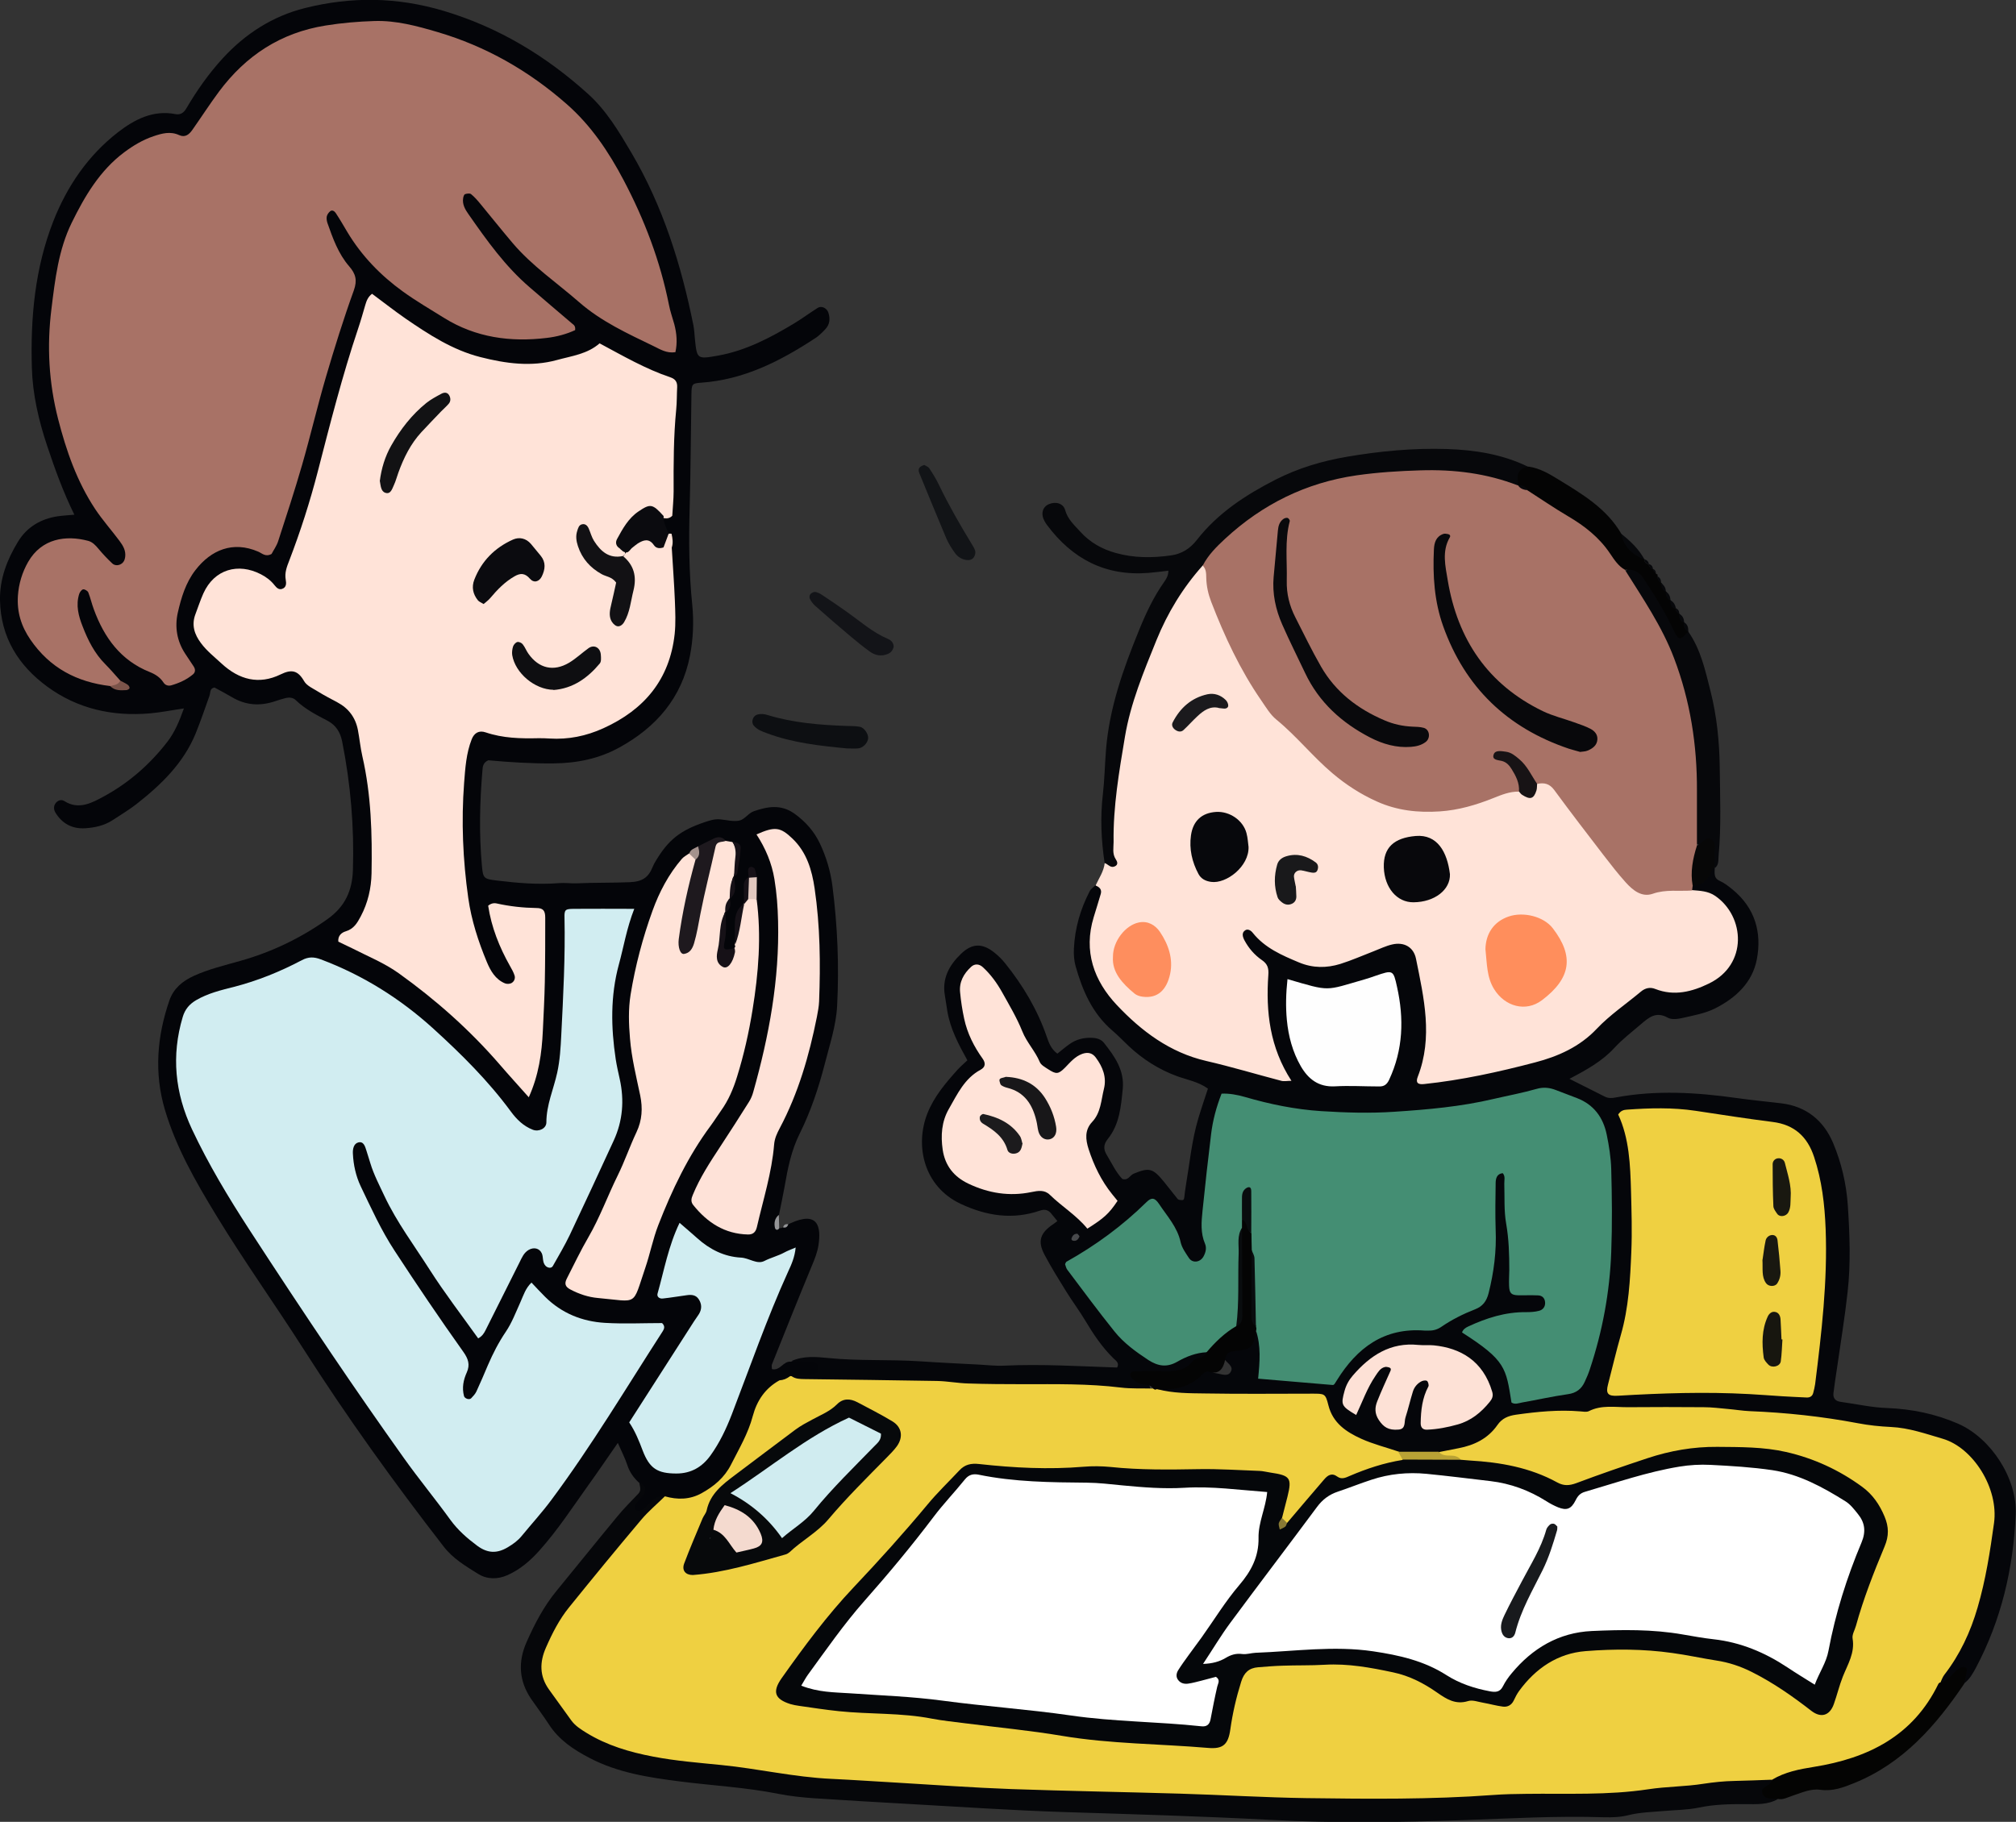
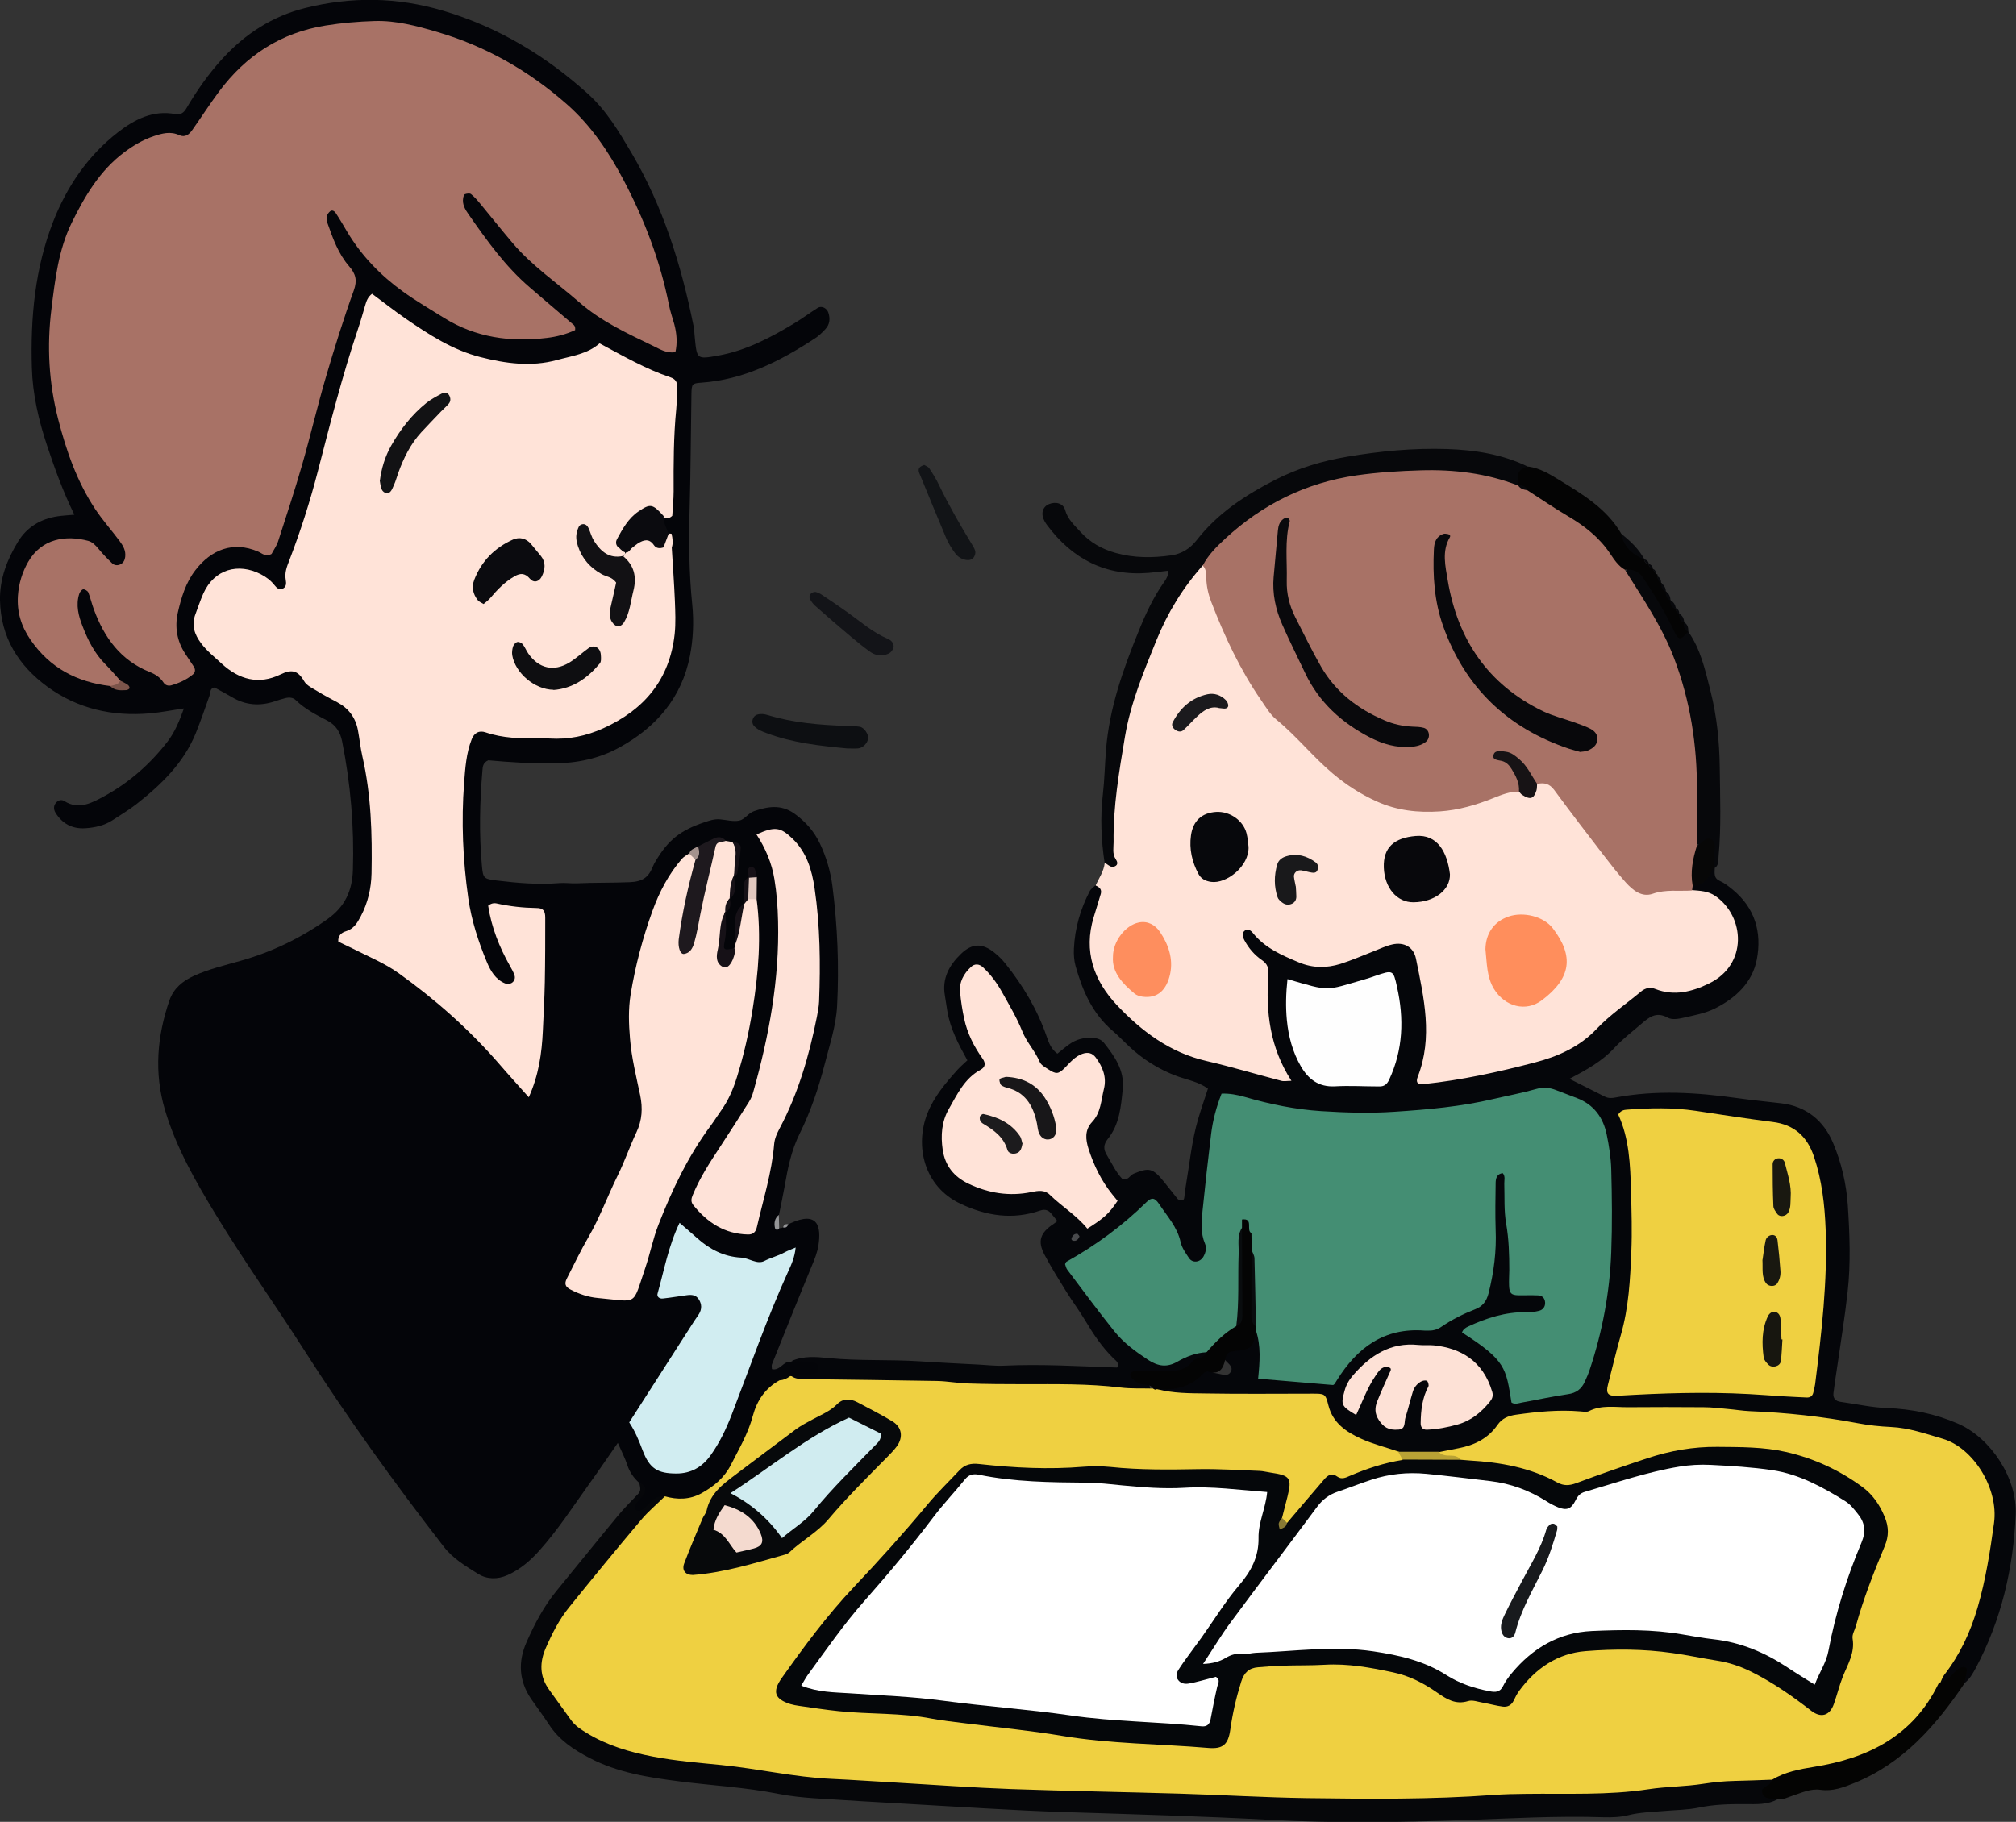
<svg xmlns="http://www.w3.org/2000/svg" id="_レイヤー_2" data-name="レイヤー_2" viewBox="0 0 193.6 175">
  <rect x="0" y="0" width="193.6" height="175" fill="#333333" stroke="none" />
  <defs>
    <style>
      .cls-1 {
        fill: #090c0e;
      }

      .cls-2 {
        fill: #fee2d8;
      }

      .cls-3 {
        fill: #7b544a;
      }

      .cls-4 {
        fill: #181719;
      }

      .cls-5 {
        fill: #181a1d;
      }

      .cls-6 {
        fill: #0d0f12;
      }

      .cls-7 {
        fill: #121417;
      }

      .cls-8 {
        fill: #d1edf1;
      }

      .cls-9 {
        fill: #b9a235;
      }

      .cls-10 {
        fill: #1e191e;
      }

      .cls-11 {
        fill: #ffe3d8;
      }

      .cls-12 {
        fill: #0e0e11;
      }

      .cls-13 {
        fill: #fff;
      }

      .cls-14 {
        fill: #448e73;
      }

      .cls-15 {
        fill: #0b0b0f;
      }

      .cls-16 {
        fill: #05070a;
      }

      .cls-17 {
        fill: #19191b;
      }

      .cls-18 {
        fill: #d0ecf0;
      }

      .cls-19 {
        fill: #131418;
      }

      .cls-20 {
        fill: #07090b;
      }

      .cls-21 {
        fill: #07080b;
      }

      .cls-22 {
        fill: #f4dacf;
      }

      .cls-23 {
        fill: #47494b;
      }

      .cls-24 {
        fill: #161117;
      }

      .cls-25 {
        fill: #a4928d;
      }

      .cls-26 {
        fill: #ff8e5c;
      }

      .cls-27 {
        fill: #1b1a1d;
      }

      .cls-28 {
        fill: #06070a;
      }

      .cls-29 {
        fill: #17160f;
      }

      .cls-30 {
        fill: #171315;
      }

      .cls-31 {
        fill: #1c1b1d;
      }

      .cls-32 {
        fill: #48494c;
      }

      .cls-33 {
        fill: #08080b;
      }

      .cls-34 {
        fill: #191810;
      }

      .cls-35 {
        fill: #887934;
      }

      .cls-36 {
        fill: #05060a;
      }

      .cls-37 {
        fill: #a87266;
      }

      .cls-38 {
        fill: #efd041;
      }

      .cls-39 {
        fill: #fe8e5e;
      }

      .cls-40 {
        fill: #fefefe;
      }

      .cls-41 {
        fill: #040404;
      }

      .cls-42 {
        fill: #07080c;
      }

      .cls-43 {
        fill: #121114;
      }

      .cls-44 {
        fill: #121214;
      }

      .cls-45 {
        fill: #070707;
      }

      .cls-46 {
        fill: #e1c8bf;
      }

      .cls-47 {
        fill: #949597;
      }

      .cls-48 {
        fill: #fde1d6;
      }

      .cls-49 {
        fill: #08080c;
      }

      .cls-50 {
        fill: #040403;
      }

      .cls-51 {
        fill: #09090c;
      }

      .cls-52 {
        fill: #040509;
      }
    </style>
  </defs>
  <g id="dezainn">
    <g>
      <path class="cls-13" d="M61.8,153.31c-1.6,1.1-3.2,2.19-4.82,3.26.02.08.04.17.06.25.76-.19,1.72.28,1.89,1.09.13.66.25,1.34.47,1.98.02.07.11.31.14.39.03.07.09.21.1.23.05.11.1.21.15.32.3.65.54,1.39.93,2,.1.16.16.21.17.23.12-.05.21-.15.29-.26.4-.57.39-1.52.48-2.19.1-.74.22-1.48.32-2.22.19-1.42.24-2.94.11-4.36-.14-1.45,2.04-1.6,2.43-.33.34,1.09.64,2.09.65,3.24,0,.46-.02.92-.07,1.37.79-.58,1.44-1.18,1.83-1.9.06-.11.12-.23.18-.34.02-.04.08-.16.09-.2.11-.26.21-.52.31-.79.14-.37.27-.73.42-1.09-1.44-.54-2.93-1.15-4.21-1.99-.62.47-1.31.88-1.92,1.3Z" />
      <path class="cls-52" d="M75.7,117.6c.06-.03.13-.06.19-.09,2.67-1.23,2.98.32,2.71,2.1-.11.7-.37,1.35-.65,2.01-1.3,3.14-2.56,6.29-3.82,9.44-.05.12,0,.27,0,.45.79.2,1.1-.81,1.83-.71.26-.12.55-.2.82-.15.74.15,1.95-.53,2.08.75.13,1.32-1.1,1.18-1.98,1.31-.22.01-.45.02-.68.03-.42.03-.82.1-1.16.38-1.39.91-2.11,2.28-2.51,3.81-.44,1.68-1.3,3.16-2.28,4.52-1.52,2.1-3.51,3.48-6.33,2.87-.72-.05-1.15.49-1.68.83-.43.28-.87.56-1.34.09-.51-.51-.07-.86.2-1.28.29-.44,1.22-.8.31-1.5-.54-.48-.94-1.03-1.17-1.74-.22-.67-.55-1.3-.91-2.12-.99,1.42-1.88,2.74-2.81,4.03-1.53,2.14-2.97,4.36-4.74,6.33-.86.96-1.81,1.78-3.02,2.33-1.01.46-2.04.4-2.85-.11-1.18-.74-2.4-1.45-3.31-2.63-4.75-6.13-9.28-12.42-13.45-18.96-2.76-4.32-5.74-8.49-8.4-12.87-1.96-3.22-3.84-6.49-4.92-10.14-1.04-3.53-.75-7.04.44-10.49.4-1.15,1.27-1.86,2.34-2.35,1.43-.65,2.95-1.01,4.46-1.44,3.03-.85,5.83-2.2,8.4-4.03,1.65-1.18,2.36-2.7,2.42-4.71.13-4.15-.22-8.25-1.03-12.32-.18-.92-.61-1.59-1.41-2.01-1.07-.56-2.15-1.11-3.04-1.97-.27-.27-.65-.29-1.01-.2-.34.08-.68.2-1.02.31-1.43.47-2.79.38-4.1-.4-.54-.32-1.11-.62-1.68-.93-.48.07-.37.5-.49.81-.43,1.2-.84,2.42-1.32,3.6-1.17,2.86-3.32,4.93-5.69,6.79-.73.57-1.53,1.04-2.3,1.55-.8.52-1.71.71-2.63.77-1.24.07-2.2-.44-2.85-1.51-.19-.32-.19-.68.09-.98.23-.23.52-.28.77-.12,1.4.89,2.7.14,3.81-.46,2.39-1.3,4.43-3.09,6.1-5.26.69-.9,1.13-1.95,1.57-3.18-1.18.17-2.2.38-3.24.47-3.6.32-6.97-.43-9.89-2.57C1.78,63.93.07,61.23,0,57.66c-.04-2.07.69-3.92,1.73-5.63.85-1.4,2.19-2.2,3.83-2.44.48-.07.96-.09,1.58-.15-1.08-2.2-1.87-4.39-2.61-6.61-.82-2.45-1.4-4.96-1.47-7.51-.14-4.79.29-9.55,2.06-14.07,1.32-3.36,3.33-6.31,6.2-8.54,1.58-1.22,3.37-2.17,5.52-1.75.5.1.81-.14,1.05-.54,1.01-1.72,2.15-3.35,3.51-4.83,2.17-2.36,4.78-4.04,7.9-4.82,4.44-1.11,8.81-1.06,13.26.26,5.31,1.58,9.87,4.34,13.92,8,1.76,1.59,2.97,3.63,4.16,5.65,3.03,5.15,4.78,10.76,5.95,16.57.08.42.1.85.14,1.27.2,1.99.2,2,2.27,1.63,2.63-.48,4.96-1.7,7.22-3.06.79-.47,1.53-1.03,2.31-1.52.37-.23.88.03,1.02.46.19.58.14,1.13-.29,1.59-.29.31-.6.62-.95.85-3.36,2.21-6.88,4.01-10.99,4.29-.85.06-.9.13-.92,1.07-.06,3.63-.07,7.27-.17,10.9-.09,3.13-.07,6.26.25,9.38.16,1.61.09,3.27-.22,4.87-.79,4.06-3.25,6.88-6.78,8.82-1.96,1.08-4.08,1.51-6.35,1.53-2.13.02-4.25-.12-6.24-.3-.53.24-.53.64-.56.97-.26,3.05-.33,6.11-.05,9.17.11,1.2.17,1.26,1.44,1.41,1.97.24,3.95.41,5.95.25.56-.05,1.14.04,1.71.02,1.7-.08,3.4-.04,5.1-.11,1.21-.05,1.79-.46,2.19-1.45.08-.2.18-.39.29-.57,1.22-2.05,2.36-2.95,4.69-3.74.48-.16.95-.32,1.46-.28.64.05,1.3.25,1.9.12.5-.11.88-.73,1.39-.9,1.29-.44,2.58-.69,3.87.22,1.08.77,1.91,1.71,2.47,2.89.61,1.29,1.02,2.67,1.2,4.08.49,3.82.65,7.67.45,11.52-.1,1.92-.73,3.76-1.2,5.62-.59,2.28-1.34,4.52-2.38,6.61-.82,1.64-1.16,3.36-1.46,5.1-.16.91-.36,1.81-.54,2.72-.16.44-.39.87.04,1.29.13.01.26-.01.37-.09.19-.06.36-.16.5-.3Z" />
      <path class="cls-11" d="M105.21,85.06c.33-.71.79-1.36.88-2.17.51-.34.4-.87.39-1.35-.24-8.35,1.76-16.16,5.66-23.51.79-1.5,1.59-3.03,3.22-3.86.93-.02.9.73,1.05,1.33,1.42,5.78,3.96,10.92,8.49,14.94.96.85,1.82,1.8,2.73,2.7,4.27,4.28,9.25,5.28,14.89,3.26,1-.36,1.95-.9,3.07-.76.83.28,1.49-.02,2.06-.62,1.32-.41,1.94.52,2.6,1.36,1.79,2.29,3.61,4.55,5.33,6.88,1.13,1.54,2.37,2.32,4.33,1.79.88-.24,1.83-.1,2.75-.1,2.35.14,3.85,1.43,4.52,3.6.71,2.3-.18,4.59-2.18,6.02-1.13.81-2.46,1.5-3.77,1.25-2.79-.54-4.71.89-6.43,2.57-2.88,2.82-6.35,4.18-10.21,4.95-2.24.44-4.45.97-6.72,1.18-2.13.2-2.38-.08-1.94-2.24.63-3.07.47-6.08-.4-9.08-.54-1.86-1.11-2.14-2.96-1.46-.27.1-.52.23-.79.34-4.68,1.92-6.41,1.76-10.89-.96,1.1,1.01,1.66,2.24,1.56,3.71-.17,2.61.33,5.08,1.36,7.49.66,1.55.22,2.18-1.29,1.83-4.91-1.13-9.9-1.95-13.94-5.48-3.99-3.48-5.21-6.84-3.74-11.95.16-.55.28-1.1.38-1.66Z" />
      <path class="cls-36" d="M105.21,85.06c.37.14.62.38.5.8-.21.75-.46,1.49-.68,2.24-1,3.27.02,6.11,2.23,8.45,2.36,2.5,5.08,4.55,8.57,5.36,2.43.56,4.81,1.28,7.22,1.91.26.07.55,0,.97,0-2.08-3.2-2.47-6.63-2.22-10.17.05-.66-.08-1.06-.62-1.43-.71-.49-1.27-1.14-1.68-1.91-.17-.33-.28-.72.08-.95.24-.16.54,0,.73.25,1.16,1.45,2.79,2.15,4.44,2.84,1.32.55,2.64.55,3.97.14,1.08-.34,2.12-.8,3.18-1.21.6-.23,1.18-.52,1.8-.66,1.12-.26,2.05.24,2.28,1.37.76,3.76,1.65,7.54.17,11.34-.22.56,0,.77.61.7,3.61-.38,7.16-1.16,10.66-2.08,2.18-.57,4.27-1.48,5.92-3.23,1.26-1.33,2.82-2.38,4.24-3.57.43-.36.9-.45,1.39-.25,1.81.71,3.53.26,5.15-.53,3.75-1.82,3.45-6.44.6-8.41-.7-.48-1.46-.49-2.24-.56-.1-.1-.14-.21-.12-.33.01-.12.04-.18.06-.18.86-.35,1.29-1.2,2-1.74.08.04.17.07.25.11,0,.48-.14.98.49,1.26.45.2.85.52,1.23.83,2.14,1.76,2.82,4.11,2.32,6.71-.43,2.24-2.05,3.72-4.02,4.71-.94.47-2.02.66-3.06.9-.47.11-1.09.2-1.46-.01-1.14-.64-1.83-.03-2.61.64-.86.74-1.76,1.42-2.54,2.27-1.17,1.27-2.67,2.1-4.3,2.96,1.2.61,2.3,1.16,3.4,1.71.34.17.68.15,1.03.08,3.9-.73,7.79-.49,11.68.06,1.41.2,2.82.33,4.23.5,2.41.29,4.07,1.66,4.98,3.82.8,1.9,1.27,3.93,1.41,5.99.18,2.77.29,5.55-.02,8.31-.27,2.47-.68,4.93-1.03,7.39-.11.77-.24,1.55-.33,2.32-.06.51.21.79.71.85,1.48.2,2.94.54,4.44.59,2.36.09,4.66.56,6.83,1.51,3.16,1.39,5.67,5.26,5.52,8.7-.22,5.17-1.37,10.13-3.82,14.74-.3.56-.61,1.12-1.14,1.51-.35-.55-.71-.7-1.3-.24-.48.37-1.05.48-1.11-.45,1.67-3.22,3.33-6.42,3.93-10.08.3-1.83.59-3.67.65-5.5.09-2.77-1.18-4.94-3.67-6.27-1.13-.6-2.36-1.03-3.63-1.22-8.8-1.32-17.61-2.44-26.53-2.26-3.06.06-6.09.55-9.15.54-1.59,0-3.01.62-4.27,1.69-1.56,1.33-3.42,2.01-5.49,2.05-1.24,0-2.47.02-3.71-.01-2.99-.59-5.79-1.5-7.37-4.44-.57-1.06-1.59-1.07-2.59-1.07-3.48-.02-6.96.02-10.44-.02-.97,0-2.02.19-2.79-.68.08-1.06.99-.84,1.59-.95,1.08-.19,1.85-1.03,2.89-1.27.43-.01.75.33,1.16.38.47.06,1.08.35,1.37-.08.42-.61-.38-.9-.61-1.36-.12-.38,0-.82.32-.87,1.29-.19,2.03-1.24,3.05-1.85.87.69.76,1.69.64,2.57-.19,1.4.45,1.42,1.61,1.71,3.14.79,5.4,0,7.31-2.63,1.13-1.55,3.03-2.18,4.95-2.12,2.31.08,4.06-1.18,5.96-2.11.83-.41,1.03-1.3,1.26-2.14.69-2.59.39-5.24.49-7.87.04-1.03-.2-2.62,1.11-2.63,1.2,0,.84,1.57.86,2.49.05,2.35.64,4.66.47,7.03-.08,1.13.46,1.7,1.6,1.82.72.07,1.5.26,1.48,1.21-.02,1.08-.84,1.43-1.74,1.52-1.7.16-3.41.26-4.94,1.08-.15.82.55.98.93,1.33,1.17,1.08,2.25,2.22,2.5,3.87.15,1,.62,1.24,1.61,1.1,4.28-.58,4.85-1.16,5.92-5.39,1.36-5.39,1.49-10.86,1.26-16.35-.18-4.35-1.67-6.27-4.98-6.94-1.31-.27-2.55.06-3.8.35-5.01,1.18-10.09,1.8-15.24,1.79-3.51,0-6.96-.5-10.33-1.47-1.54-.44-2.37-.17-2.67,1.58-.65,3.8-1.25,7.59-.94,11.45.08.99.04,1.97-1.01,2.33-1.14.39-1.65-.56-2.08-1.38-.5-.94-.89-1.94-1.49-2.83-.6-.87-1.22-1.13-2.08-.32-1.57,1.46-3.35,2.66-5.14,3.82-.84.55-1.25,1.17-.56,2.1,1.7,2.29,3.28,4.66,5.52,6.5,1.26,1.03,2.54,1.51,4.12.7.76-.39,1.61-.64,2.42-.03-.55,1.75-2.06,2.07-3.56,2.32-1.09.18-2.22-.09-3.49.16-.11,0,.24.33.16.05-.03-.1.03-.14.18-.11q1.47.32,1.17,1.43c-.61.26-1.24.3-1.88.26-9.97-.5-19.95-.76-29.93-.84-.94,0-2.05.18-2.56-1.02.7-.04,1.4-.07,2.09-.14.31-.03.5-.28.49-.58,0-.3-.2-.53-.51-.56-.7-.06-1.4-.08-2.09-.12,1.15-.52,2.39-.41,3.57-.29,2.91.29,5.83.12,8.74.31,1.92.13,3.84.22,5.75.32.78.04,1.57.14,2.35.1,3.63-.17,7.25.06,10.87.18.24-.44-.11-.65-.35-.88-1.08-1.06-1.91-2.29-2.68-3.58-.58-.98-1.27-1.89-1.87-2.86-.71-1.15-1.43-2.3-2.06-3.49-.71-1.33-.44-2.13.88-3,.12-.08.22-.17.34-.26-.18-.22-.37-.44-.54-.66-.29-.39-.63-.51-1.11-.35-2.64.91-5.15.52-7.63-.64-3.56-1.67-4.42-5.6-3.2-8.69.64-1.62,1.75-2.92,2.89-4.19.28-.31.61-.59.95-.91-.85-1.53-1.65-3.04-1.93-4.75-.08-.49-.15-.98-.23-1.47-.29-1.64.41-2.91,1.54-4,1.05-1.02,2.04-1.07,3.22-.12.39.31.74.66,1.05,1.05,1.7,2.12,3.08,4.44,3.97,7.02.21.62.43,1.19,1.02,1.63.38-.3.74-.61,1.13-.89.66-.48,1.4-.67,2.21-.63.45.02.87.14,1.14.49,1.02,1.29,1.97,2.62,1.8,4.41-.17,1.71-.31,3.42-1.44,4.82-.42.53-.43.98-.09,1.54.48.79.86,1.63,1.48,2.29.57.2.73-.35,1.1-.5,1.48-.61,1.83-.54,2.9.77.45.55.88,1.12,1.33,1.67.07.08.25.09.38.1.17.02.23-.08.25-.27.03-.35.09-.71.14-1.06.37-2.17.57-4.38,1.2-6.5.28-.95.61-1.89.93-2.88-.91-.66-1.97-.84-2.95-1.19-1.77-.65-3.31-1.63-4.67-2.91-.52-.49-1.01-1.01-1.55-1.47-1.93-1.65-2.88-3.85-3.54-6.2-.15-.54-.19-1.13-.16-1.69.09-1.94.62-3.78,1.52-5.51.12-.24.39-.4.59-.6Z" />
      <path class="cls-28" d="M61.4,142.46c.51.14.68.49.47.95-.14.31-.4.56-.63.83-.18.22-.35.42-.21.73.11.25.5.21.88-.12.56-.49.98-1.24,1.91-1.1.06.89-.53,1.45-1.08,2-2.65,2.7-4.85,5.78-7.3,8.65-.32.38-.59.8-.89,1.2-3.33,4.41-1.6,7.78,2.72,10.64,2.67,1.76,5.9,2.01,9,2.44,9.52,1.31,19.1,1.98,28.68,2.57.43.03.85.06,1.28.05,7.12-.26,14.23.3,21.34.56,6.48.23,12.96.46,19.42.24,9.16-.31,18.36-.07,27.47-1.52,1.68-.27,3.41-.24,5.1.04,1.27.26.18,1.78,1.16,2.2-.98.56-2.06.48-3.12.48-1.5-.01-2.97.02-4.45.33-1.11.23-2.26.23-3.4.33-1.13.1-2.26.12-3.38.4-.75.19-1.56.22-2.33.2-4.56-.15-9.1.12-13.65.28-6.12.21-12.24.3-18.36-.03-6.6-.35-13.21-.54-19.82-.75-5.05-.16-10.08-.51-15.13-.79-2.98-.17-5.97-.34-8.95-.54-1.13-.08-2.27-.2-3.38-.42-3.15-.63-6.35-.79-9.52-1.2-2.97-.38-5.91-.83-8.62-2.25-1.55-.81-2.93-1.73-3.89-3.21-.54-.83-1.14-1.63-1.71-2.45-1.18-1.74-1.28-3.58-.44-5.47.78-1.76,1.66-3.45,2.9-4.95,1.94-2.36,3.85-4.75,5.8-7.1.63-.77,1.34-1.48,2.03-2.2.3-.32.16-.65.1-.99Z" />
      <path class="cls-21" d="M115.49,54.33c-1.9,2.13-3.36,4.52-4.44,7.18-1.22,3.02-2.48,6.03-3.02,9.26-.56,3.35-1.14,6.7-1.09,10.12,0,.55-.14,1.12.21,1.65.14.2.28.53-.12.69-.31.13-.53-.09-.76-.24-.06-.04-.13-.06-.19-.09-.33-2.19-.43-4.38-.17-6.6.16-1.41.19-2.84.3-4.26.32-4.03,1.65-7.77,3.16-11.47.67-1.65,1.42-3.26,2.46-4.72.21-.3.37-.6.37-1.03-.64.07-1.27.16-1.91.21-4.13.33-7.32-1.34-9.75-4.61-.08-.11-.16-.23-.23-.36-.38-.68-.21-1.36.41-1.63.65-.28,1.39-.09,1.57.57.25.89.88,1.44,1.45,2.07.93,1.03,2.08,1.68,3.42,2.05,1.76.49,3.52.48,5.29.23,1.01-.14,1.83-.64,2.49-1.49,2.01-2.58,4.7-4.33,7.56-5.79,2.15-1.1,4.46-1.79,6.87-2.2,3.17-.54,6.35-.84,9.56-.74,2.71.09,5.36.5,7.83,1.71-.52.59-.51,1.52-1.26,1.97-3.47-.71-6.97-1.03-10.53-.95-6.8.15-12.85,2.01-17.62,7.12-.54.57-1.12,1.08-1.88,1.35Z" />
      <path class="cls-21" d="M162.12,60.66c1.21,1.72,1.64,3.74,2.14,5.71.61,2.41.86,4.87.89,7.36.03,2.83.15,5.67-.11,8.49-.04.42.04.86-.36,1.16l-.06-.04c-.4-1.02-.76-2.06-1.99-2.4-.48-1.39-.29-2.83-.27-4.24.1-6.71-1.3-13.01-5-18.71-.58-.89-1.12-1.82-1.4-2.87.85-1.44,1.62-.54,2.21.18.95,1.15,1.7,2.45,2.39,3.78.35.66.55,1.52,1.55,1.57Z" />
      <path class="cls-50" d="M170.72,172.81c-.07,0-.13-.01-.2-.02-.46-.05-1.02.05-1.25-.47-.28-.65.47-.68.72-1.02.08-.11.13-.23.19-.35.7-1.65,2.31-1.45,3.61-1.64,3.31-.46,6.22-1.75,8.86-3.76.86-.66,1.53-1.45,2.07-2.37.38-.65.7-1.42,1.59-1.58.85-.14,1.2-.94,1.84-1.35.15-.1.41-.15.57-.09.22.09.17.34.12.55-.07.34-.14.68-.21,1.02-2.73,4.04-5.87,7.63-10.53,9.53-1.06.43-2.1.83-3.29.66-.94-.13-1.8.29-2.67.57-.47.15-.9.42-1.42.31Z" />
      <path class="cls-41" d="M162.12,60.66c-.72.84-.92.87-1.31.04-.85-1.8-1.88-3.48-2.98-5.14-.47-.7-1.03-.9-1.79-.84-.38.12-.75,0-.95-.28-2.12-3.13-5.44-4.76-8.42-6.81-.26-.25-.51-.5-.76-.77-.05-.07-.09-.15-.14-.22,0-.13.01-.27,0-.4q-.22-1.22,1.02-1.42c1.08.15,1.99.7,2.89,1.25,2.28,1.4,4.6,2.77,6.01,5.19.61.96,1.44,1.73,2.26,2.5l-.04-.04c0,.29.17.44.45.48l-.03-.04c0,.27.19.41.41.51l-.02-.04c.09.17.2.33.32.49l.14.07v.15c0,.28.17.47.36.65h0c.25.23.17.64.46.84v-.02c.21.25.13.67.45.86l-.02-.03c.21.25.07.73.54.81l-.03-.04c-.05.29.17.41.34.55v-.02c.21.25.12.68.47.85l-.02-.04c.16.29.09.69.42.91v-.02Z" />
      <path class="cls-6" d="M81.33,71.89c-2.6-.25-5.2-.53-7.68-1.46-.46-.17-.93-.33-1.27-.74-.27-.32-.09-.92.32-1.04.36-.11.69-.07,1.04.04,2.46.75,5,.95,7.55,1.04.42.01.85.01,1.27.08.43.07.84.69.81,1.11-.04.45-.5.93-.97.97-.35.03-.71,0-1.07,0Z" />
      <path class="cls-7" d="M88.73,44.65c.16.1.4.17.5.32.35.53.69,1.07.96,1.65.92,1.91,1.98,3.75,3.08,5.56.14.24.31.48.38.74.05.18-.02.43-.12.59-.16.26-.45.32-.74.28-.44-.07-.81-.3-1.06-.64-.33-.45-.64-.94-.86-1.45-.88-2.08-1.73-4.17-2.59-6.26-.09-.22-.09-.41.07-.57.09-.09.24-.14.39-.21Z" />
      <path class="cls-19" d="M85.81,62.18c-.08.29-.25.5-.52.62-.65.29-1.26.16-1.8-.24-.63-.46-1.24-.95-1.83-1.45-1.14-.96-2.26-1.93-3.38-2.92-.2-.18-.38-.42-.5-.66-.09-.19-.04-.43.16-.56.11-.07.26-.13.38-.11.2.05.4.14.57.25.83.55,1.65,1.1,2.46,1.68,1.27.9,2.44,1.95,3.9,2.57.33.14.59.39.57.81Z" />
      <path class="cls-21" d="M157.94,53.77c-1.15-.48-2-1.22-2.26-2.5.9.7,1.71,1.48,2.26,2.5Z" />
      <path class="cls-47" d="M74.83,117.99c-.17.23-.36.15-.41-.05-.1-.46-.03-.91.37-1.24.01.43.03.86.04,1.29Z" />
      <path class="cls-21" d="M162.13,60.68c-.41-.18-.47-.52-.42-.91.37.2.43.53.42.91Z" />
      <path class="cls-21" d="M161.73,59.81c-.42-.13-.49-.47-.48-.85.35.17.47.48.48.85Z" />
      <path class="cls-21" d="M160.95,58.47c-.49-.06-.55-.41-.54-.81.34.17.47.46.54.81Z" />
      <path class="cls-21" d="M160.42,57.68c-.39-.16-.47-.49-.46-.86.33.19.45.5.46.86Z" />
      <path class="cls-21" d="M159.97,56.84c-.36-.16-.45-.48-.46-.84.29.21.47.47.46.84Z" />
      <path class="cls-47" d="M75.7,117.6c-.08.24-.23.37-.5.3.07-.26.24-.35.5-.3Z" />
      <path class="cls-21" d="M159.02,55.13c-.11-.16-.21-.33-.32-.49.24.07.33.25.32.49Z" />
      <path class="cls-21" d="M158.73,54.68c-.25-.08-.39-.25-.41-.51.26.07.41.23.41.51Z" />
      <path class="cls-21" d="M158.35,54.2c-.27-.04-.43-.2-.45-.47.26.05.41.21.45.47Z" />
      <path class="cls-21" d="M161.26,58.98c-.24-.11-.36-.29-.34-.55.26.09.35.29.34.55Z" />
      <path class="cls-21" d="M159.51,56c-.24-.15-.35-.37-.36-.65.27.13.38.35.36.65Z" />
      <path class="cls-38" d="M186.31,161.6c-.05.05-.13.08-.16.14-2.42,5-6.75,7.15-11.96,7.98-1.39.22-2.78.49-4.01,1.23-1.21.04-2.41.1-3.62.12-1,.02-1.97.12-2.96.27-1.75.28-3.55.26-5.31.53-3.89.59-7.8.39-11.71.44-1.07.01-2.14.03-3.2.11-5.97.44-11.94.38-17.92.3-4.05-.06-8.1-.31-12.15-.43-5.4-.16-10.81-.25-16.21-.44-3.62-.13-7.24-.4-10.87-.61-2.13-.12-4.26-.27-6.39-.37-3.56-.16-7.04-.98-10.57-1.33-2.19-.22-4.39-.39-6.56-.81-2.25-.43-4.42-1.07-6.39-2.28-.55-.34-1.09-.68-1.47-1.21-.71-.98-1.41-1.96-2.12-2.94-.93-1.29-.92-2.64-.3-4.04.6-1.37,1.28-2.71,2.23-3.88,2.28-2.82,4.58-5.63,6.92-8.4.68-.81,1.51-1.5,2.27-2.25,1.2.34,2.38.33,3.51-.29,1.21-.67,2.21-1.5,2.85-2.77.77-1.52,1.64-2.98,2.08-4.65.4-1.49,1.2-2.68,2.58-3.44.28-.28.68-.26,1.02-.4,0,0,.13.01.13.01.37.27.8.27,1.22.28,4.25.06,8.5.1,12.75.18.99.02,1.97.21,2.96.24,1.77.06,3.54.07,5.31.07,3.12,0,6.24-.06,9.35.32,1.05.13,2.12.07,3.19.1.14-.12.26-.1.35.06,1.51.4,3.07.39,4.61.41,3.39.06,6.79.02,10.19.02,1.27,0,1.33-.03,1.62,1.12.43,1.71,1.72,2.56,3.15,3.21,1.15.52,2.4.83,3.6,1.24.4.22.74.45.38.97-1.35.83-2.92,1.39-4.39,1.54-2.42.25-3.75,1.71-5.15,3.31-.45.51-.82,1.21-1.69,1.14-.34-.13-.51-.41-.6-.75.28-3.66.11-3.85-3.67-3.95-4.62-.13-9.26-.17-13.87-.25-3.68-.07-7.37,0-11.05-.26-1.15-.08-1.87.5-2.57,1.25-2.37,2.56-4.54,5.29-6.92,7.86-3,3.24-5.99,6.5-8.45,10.19-1.28,1.91-1.12,2.33,1.14,2.8,1.95.41,3.96.64,5.94.69,6.08.14,12.03,1.36,18.03,2.06,4.67.55,9.34.93,14.04,1.18,1.25.07,1.85-.49,2.14-1.59.31-1.17.51-2.37.88-3.52.54-1.69,1.64-2.68,3.42-2.7,3.7-.04,7.41-.33,11.08.42,1.7.34,3.3.87,4.75,1.84.77.52,1.61.86,2.54,1.07,2.57.58,4.75.55,6.48-2.04,1.12-1.68,3.2-2.44,5.24-2.55,7.57-.39,14.99-.1,21.37,4.87,1.52,1.18,1.86.97,2.56-.86,1.76-4.58,2.54-9.48,4.52-14,.76-1.74-.28-3.67-2.28-5.07-3.24-2.28-6.87-3.29-10.82-3.53-5.06-.31-9.73,1.16-14.34,2.91-1.71.65-3.22.74-4.91-.09-2.4-1.18-5.08-1.31-7.69-1.68-.72-.44-1.97.06-2.24-1.22.63-.12,1.25-.25,1.88-.37,1.52-.29,2.83-.93,3.74-2.24.43-.62,1.01-.87,1.78-.98,2.05-.29,4.09-.49,6.15-.32.28.02.61.09.84-.02,1.22-.62,2.51-.37,3.77-.38,2.42-.02,4.83-.02,7.25,0,.78,0,1.56.1,2.33.17.71.06,1.41.18,2.12.21,3.48.14,6.94.51,10.37,1.16,1.04.2,2.11.31,3.17.36,1.73.08,3.33.65,4.97,1.13,2.91.85,5.39,4.74,4.93,8.1-.38,2.75-.8,5.46-1.58,8.12-.68,2.34-1.69,4.51-3.19,6.45-.17.22-.26.5-.38.75Z" />
      <path class="cls-37" d="M10.59,65.9c-3.2-.38-5.8-1.73-7.67-4.46-.89-1.3-1.3-2.65-1.2-4.21.08-1.17.42-2.27.98-3.25,1.31-2.28,3.65-2.59,5.76-2.03.42.11.72.43,1,.77.41.49.85.96,1.32,1.4.2.19.52.23.8.08.28-.14.4-.4.44-.69.08-.61-.19-1.08-.55-1.56-.76-1.02-1.61-1.97-2.33-3.05-1.76-2.66-2.78-5.61-3.56-8.65-.89-3.48-1.09-6.98-.64-10.58.35-2.85.68-5.68,1.94-8.26,1.25-2.55,2.7-5.03,5.06-6.79.86-.64,1.76-1.18,2.79-1.53.83-.28,1.63-.5,2.48-.11.57.26.96-.07,1.26-.5.86-1.22,1.67-2.48,2.56-3.68,2.58-3.46,5.92-5.66,10.25-6.35,1.55-.25,3.1-.38,4.66-.43,2.1-.07,4.11.48,6.08,1.06,4.64,1.37,8.73,3.7,12.39,6.91,2.36,2.07,4.04,4.59,5.47,7.3,2,3.79,3.52,7.77,4.36,11.99.12.63.34,1.24.51,1.85.24.9.31,1.8.11,2.7-.84.13-1.47-.28-2.09-.58-2.5-1.21-5.02-2.36-7.15-4.22-2.14-1.87-4.52-3.48-6.38-5.67-1.06-1.25-2.08-2.53-3.12-3.79-.27-.33-.55-.65-.88-.92-.12-.1-.4-.06-.58,0-.09.03-.16.23-.18.36-.11.62.2,1.13.52,1.58,1.75,2.51,3.53,5.01,5.88,7.02,1.35,1.16,2.7,2.32,4.06,3.47.16.13.34.23.29.63-.81.38-1.77.64-2.73.75-3.48.42-6.81-.03-9.85-1.92-1.33-.83-2.69-1.62-3.95-2.53-2.15-1.55-3.98-3.44-5.35-5.73-.36-.61-.72-1.23-1.11-1.82-.11-.16-.33-.33-.53-.17-.15.12-.29.32-.33.5-.04.19,0,.43.06.62.52,1.48,1.05,2.97,2.09,4.17.62.71.8,1.33.45,2.31-.99,2.74-1.86,5.53-2.68,8.32-.82,2.8-1.48,5.64-2.29,8.45-.71,2.46-1.51,4.9-2.3,7.33-.15.46-.45.87-.63,1.22-.58.32-.91-.06-1.28-.22-2.43-1.05-4.53-.17-6.03,1.77-.94,1.21-1.37,2.66-1.7,4.11-.3,1.36-.08,2.7.7,3.9.27.42.56.83.83,1.25.17.26.18.55-.07.76-.61.51-1.32.83-2.08,1.05-.28.08-.58,0-.75-.27-.33-.5-.78-.79-1.33-1.01-2.78-1.11-4.37-3.31-5.36-6.02-.2-.53-.32-1.09-.53-1.62-.06-.15-.34-.32-.49-.3-.15.02-.32.26-.38.43-.35,1.08-.07,2.13.32,3.12.51,1.33,1.15,2.61,2.18,3.64.5.5.96,1.05,1.44,1.58.04.83-.48.65-.96.52Z" />
      <path class="cls-11" d="M64.51,52.6c.1,1.7.23,3.41.3,5.11.04,1.06.09,2.14-.02,3.19-.48,4.36-2.9,7.26-6.84,9.05-1.67.76-3.37,1.1-5.18.99-.36-.02-.71-.04-1.07-.03-1.71.04-3.41,0-5.06-.56-.64-.22-1.1.05-1.34.66-.53,1.34-.62,2.78-.73,4.19-.28,3.7-.12,7.4.4,11.07.3,2.12.96,4.16,1.78,6.13.35.84.82,1.68,1.75,2.06.17.07.43.06.6-.02.27-.14.4-.44.32-.72-.1-.33-.28-.64-.45-.94-1.02-1.81-1.78-3.72-2.09-5.78.25-.21.52-.28.81-.22,1.26.28,2.52.42,3.81.44.65,0,.86.24.86.93,0,2.06,0,4.12-.04,6.18-.03,1.57-.12,3.13-.19,4.7-.1,2.14-.39,4.24-1.35,6.37-.99-1.12-1.93-2.14-2.83-3.19-2.86-3.3-6.1-6.17-9.64-8.71-1.39-1-2.99-1.64-4.51-2.42-.44-.22-.89-.43-1.31-.63-.06-.59.34-.88.71-.99.78-.23,1.11-.81,1.45-1.45.68-1.29,1-2.68,1.03-4.11.07-3.77-.03-7.54-.88-11.25-.19-.83-.27-1.69-.43-2.53-.23-1.19-.89-2.08-1.96-2.65-.63-.34-1.26-.66-1.87-1.04-.48-.3-1.09-.56-1.34-1.01-.59-1.02-1.19-1.16-2.25-.64-2.09,1.02-3.99.51-5.67-1.04-.68-.63-1.41-1.2-1.97-1.95-.64-.85-.94-1.75-.54-2.8.25-.66.47-1.34.76-1.99,1.05-2.33,3.35-2.96,5.52-1.84.51.26.96.6,1.32,1.06.18.22.39.45.71.35.44-.14.42-.55.36-.88-.12-.67.1-1.24.34-1.85,1.07-2.79,1.98-5.62,2.73-8.52,1.19-4.61,2.36-9.23,3.88-13.75.25-.74.46-1.49.68-2.24.12-.41.25-.8.66-1.11,1.07.79,2.13,1.63,3.23,2.39,2.23,1.53,4.5,3.01,7.17,3.69,2.43.62,4.89.96,7.36.28,1.42-.39,2.92-.57,4.09-1.6,2.26,1.21,4.41,2.46,6.79,3.26.48.16.68.45.66.94-.04.71-.02,1.43-.09,2.13-.26,2.63-.26,5.26-.25,7.89,0,.78-.09,1.56-.13,2.34-.23.24-.51.29-.82.23-2.19-.64-3.58.4-3.82,2.88.04.09.07.18.1.27,0,.1,0,.2,0,.29-.12.16-.26.3-.41.42-1.81.59-2.42-1-3.55-2.08.05,1.18.5,2.03,1.25,2.46,1.93,1.11,2.59,2.66,2.01,4.83,1.28-1.72,1.32-3.46.45-5.27.32-.39.51-.85.78-1.26.97-1.35,2.11-.81,3.24-.29.29.11.52.3.72.54Z" />
-       <path class="cls-8" d="M60.92,87.27c-.75,1.92-1.02,3.67-1.49,5.38-.82,3.02-.76,6.05-.3,9.1.1.63.24,1.26.38,1.88q.7,3.13-.56,5.9c-1.4,3.04-2.8,6.07-4.23,9.09-.49,1.02-1.07,2-1.63,2.99-.14.25-.5.19-.7-.02-.33-.35-.19-.82-.36-1.2-.23-.5-.77-.61-1.26-.33-.47.28-.65.74-.87,1.18-1.08,2.16-2.17,4.32-3.25,6.49-.16.33-.34.62-.73.83-1.56-2.19-3.21-4.33-4.66-6.6-1.49-2.34-3.16-4.56-4.35-7.09-.48-1.03-1.01-2.03-1.34-3.12-.12-.41-.25-.81-.38-1.22-.13-.4-.26-.93-.79-.79-.44.12-.54.65-.51,1.09.05,1.08.29,2.14.74,3.1,1.01,2.11,1.97,4.24,3.27,6.22,2.14,3.28,4.33,6.52,6.6,9.71.46.65.66,1.22.33,1.96-.33.73-.48,1.48-.27,2.28.06.24.51.4.69.21.19-.2.39-.41.5-.65.39-.84.75-1.69,1.11-2.54.48-1.11,1.02-2.17,1.71-3.19.59-.87.97-1.89,1.41-2.86.29-.65.49-1.33,1.06-1.87.44.47.87.93,1.31,1.37,1.59,1.58,3.56,2.37,5.75,2.5,1.84.11,3.69.02,5.48.02.32.3.2.57.06.79-3.51,5.44-6.83,11.01-10.7,16.21-.89,1.2-1.9,2.3-2.85,3.46-.37.45-.82.77-1.32,1.07-1.02.61-1.92.61-2.94-.14-.98-.73-1.86-1.5-2.58-2.49-1.46-2.02-3.05-3.94-4.49-5.97-2.35-3.3-4.66-6.63-6.93-9.99-2.67-3.95-5.29-7.92-7.89-11.92-2.01-3.1-3.92-6.27-5.5-9.63-1.64-3.5-2-7.08-.89-10.8.22-.73.63-1.22,1.29-1.61,1.13-.66,2.38-.96,3.61-1.27,2.29-.59,4.46-1.47,6.54-2.57.64-.34,1.17-.32,1.81-.08,4.05,1.52,7.64,3.77,10.84,6.68,2.69,2.45,5.26,5,7.42,7.94.56.76,1.21,1.4,2.11,1.75.58.22,1.3-.12,1.3-.71,0-1.68.69-3.18,1.04-4.77.26-1.19.33-2.4.39-3.61.19-3.77.39-7.53.31-11.3-.02-.75.08-.82.87-.83,1.85-.02,3.69,0,5.84,0Z" />
      <path class="cls-11" d="M72.66,86.37c.47,3.56.18,7.1-.39,10.62-.35,2.17-.83,4.32-1.49,6.44-.36,1.17-.83,2.27-1.54,3.26-.33.46-.63.95-.97,1.41-2.19,2.94-3.74,6.21-5.06,9.6-.51,1.32-.78,2.73-1.24,4.08-1.28,3.76-.63,3.25-4.56,2.9-.91-.08-1.81-.38-2.64-.82-.48-.25-.59-.55-.34-1.04.68-1.33,1.32-2.68,2.07-3.97,1.11-1.91,1.86-4,2.84-5.98.66-1.34,1.14-2.76,1.78-4.11.55-1.16.61-2.32.36-3.54-.38-1.81-.83-3.6-.98-5.46-.12-1.42-.17-2.81.06-4.24.45-2.75,1.16-5.43,2.1-8.03.65-1.8,1.55-3.52,2.82-4.99.18-.21.45-.34.68-.51.39-.1.62.1.79.41.39,1.69-.49,3.19-.77,4.78-.19,1.05-.26,2.1-.25,3.18.77-2.57,1.21-5.22,2-7.77.26-.83.21-2.13,1.74-1.82.22.04.44.07.66.11.8,1.08.45,2.2.12,3.32v-.03c-.42.67.18,1.54-.42,2.18v-.03c-.31.38.03.98-.42,1.31v-.03c-.36,1.07-.02,2.24-.46,3.33-.12.3.03.93.53,1,.53.07.55-.56.82-.85.12-.09.14-.2.05-.33.4-1.28-.1-2.77.87-3.92v.03c.1-.25.21-.51.45-.67.28-.08.54-.05.74.19Z" />
      <path class="cls-8" d="M60.43,136.62c2.07-3.23,4.15-6.47,6.22-9.7.15-.24.33-.46.48-.71.28-.47.27-.95-.03-1.41-.27-.42-.69-.45-1.13-.39-.77.1-1.55.24-2.32.32-.32.04-.6-.17-.5-.49.63-2.23,1.03-4.53,2.11-6.78.64.56,1.17,1,1.69,1.47,1.2,1.08,2.6,1.79,4.21,1.87.78.04,1.53.68,2.23.33.64-.33,1.33-.49,1.95-.83.29-.16.61-.27,1.07-.47-.09.94-.41,1.64-.73,2.33-2.03,4.47-3.64,9.11-5.4,13.69-.54,1.4-1.18,2.75-2.06,3.97-.8,1.1-1.86,1.72-3.26,1.72-1.82,0-2.58-.48-3.24-2.2-.35-.93-.72-1.85-1.29-2.7Z" />
      <path class="cls-2" d="M72.63,80.16c1.79-.8,2.31-.72,3.48.4,1.36,1.31,1.86,3.01,2.12,4.78.53,3.6.57,7.23.43,10.86-.02.49-.12.99-.21,1.47-.74,3.71-1.78,7.32-3.56,10.68-.27.51-.5.99-.55,1.59-.22,2.7-1.05,5.29-1.65,7.91-.11.49-.36.74-.86.73-2.23-.05-3.9-1.14-5.25-2.82-.25-.31-.21-.61-.05-.98.68-1.66,1.65-3.14,2.63-4.63.94-1.42,1.85-2.86,2.76-4.3.19-.3.33-.63.42-.97,1.51-5.36,2.52-10.8,2.38-16.4-.03-1.35-.13-2.7-.35-4.03-.25-1.54-.86-2.98-1.73-4.31Z" />
      <path class="cls-10" d="M69.7,80.77c-.35.16-.86-.02-.99.58-.47,2.13-1.02,4.25-1.44,6.39-.19.97-.34,1.94-.62,2.88-.15.49-.4.93-.96,1.01-.37.06-.6-.66-.51-1.41.34-2.59.91-5.13,1.61-7.64.15-.41-.02-.89.25-1.28.51-.26,1.01-.52,1.52-.76.42-.2.82-.17,1.14.23Z" />
      <path class="cls-24" d="M70.55,91.07c.01.14.06.28.03.41-.21,1.03-.71,1.64-1.16,1.4-.7-.36-.63-1.07-.49-1.66.29-1.2.06-2.51.74-3.63.05.97.12,1.93-.09,2.9-.16.76-.04.83.98.58Z" />
      <path class="cls-24" d="M71.47,86.82c-.29,1.31-.38,2.66-.87,3.92-.01-.71-.06-1.41-.03-2.12.03-.73.22-1.4.9-1.81Z" />
      <path class="cls-46" d="M72.66,86.37c-.27,0-.54,0-.81,0-.27-.71-.43-1.42.08-2.11v.06c.22-.35.48-.34.75-.05,0,.7-.01,1.41-.02,2.11Z" />
      <path class="cls-24" d="M70.49,84.2c.04-.63.05-1.27.13-1.89.07-.52-.02-.98-.26-1.43.38.03.79.16.77.56-.04.83-.2,1.66-.34,2.49-.02.1-.2.18-.31.27Z" />
      <path class="cls-24" d="M71.93,84.26c-.03.7-.05,1.41-.08,2.11-.13.16-.26.32-.39.48-.01-.6-.04-1.2-.03-1.8,0-.36.17-.63.5-.8Z" />
      <path class="cls-3" d="M10.59,65.9c.36-.1.77-.11.96-.52.24.13.5.24.72.4.09.06.19.22.17.32-.01.08-.19.18-.3.19-.56.03-1.12.07-1.56-.39Z" />
      <path class="cls-24" d="M72.68,84.26c-.26.02-.51.04-.77.05-.02-.21-.06-.41-.07-.62,0-.21.05-.42.31-.42.12,0,.29.1.33.19.1.25.13.52.19.79Z" />
      <path class="cls-24" d="M70.07,86.34c.03-.75.01-1.51.43-2.18.02.76.37,1.58-.43,2.18Z" />
      <path class="cls-11" d="M64.21,51.27c.09-.02.18-.02.28,0,.1.44.17.89.02,1.33l-.78-.03c-.28-.6-.02-1,.49-1.31Z" />
      <path class="cls-25" d="M67.04,81.3c.13.47.22.93-.25,1.28-.2-.19-.4-.39-.6-.58.11-.44.53-.5.84-.7Z" />
      <path class="cls-24" d="M69.65,87.63c-.03-.5.02-.97.44-1.31.07.51.14,1.02-.44,1.31Z" />
      <path class="cls-36" d="M75.86,132.19c-.29.24-.63.38-1.02.4.23-.42.61-.44,1.02-.4Z" />
      <path class="cls-37" d="M146.67,47.09c1.3.83,2.57,1.71,3.9,2.49,1.6.94,3.02,2.05,4.06,3.61.39.58.78,1.18,1.41,1.54,1.72,2.75,3.57,5.44,4.73,8.51,1.55,4.09,2.21,8.33,2.19,12.69,0,1.77,0,3.54,0,5.31.52,1.35.28,2.63-.41,3.85-.02.15-.04.3-.06.45-1.26.09-2.52-.13-3.77.31-1.06.37-1.91-.33-2.59-1.08-.76-.84-1.45-1.74-2.14-2.63-1.59-2.07-3.19-4.15-4.73-6.25-.46-.63-.98-.73-1.65-.59-1.19-.44-1.56-1.72-2.6-2.44.53,1.04,1.63,1.88.86,3.18-.88-.02-1.66.3-2.46.62-1.65.66-3.34,1.16-5.14,1.28-2.09.14-4.1-.08-6.02-.94-1.57-.7-2.99-1.62-4.3-2.73-1.9-1.61-3.45-3.57-5.38-5.15-.59-.48-1-1.19-1.45-1.84-2.03-2.94-3.53-6.16-4.81-9.48-.28-.73-.45-1.49-.47-2.28-.01-.42,0-.86-.34-1.19.52-1.02,1.33-1.82,2.15-2.58,3.58-3.31,7.75-5.38,12.62-6.09,2.04-.29,4.08-.42,6.14-.48,3.22-.1,6.36.28,9.38,1.46,0,0,0-.02,0-.02.27.21.68.13.88.46Z" />
      <path class="cls-26" d="M142.65,91.17c.03-1.49.8-2.64,2.22-3.13,1.41-.49,3.37-.02,4.25,1.13,2.04,2.66,1.78,4.78-1.05,6.91-1.55,1.17-3.56.6-4.59-1.07-.71-1.15-.68-2.44-.83-3.84Z" />
      <path class="cls-49" d="M139.24,83.97c.05,1.5-1.47,2.68-3.49,2.7-1.6.02-2.79-1.39-2.86-3.35-.06-1.91.98-2.84,3.07-3.02,2.07-.17,3.02,1.53,3.28,3.67Z" />
      <path class="cls-39" d="M106.88,91.9c-.01-1.49,1.2-3.03,2.48-3.29.86-.18,1.58.24,2.03.9.81,1.2,1.29,2.58.98,4.04-.33,1.52-1.18,2.38-2.64,2.19-.27-.03-.57-.13-.78-.3-1.18-.98-2.18-2.06-2.07-3.54Z" />
      <path class="cls-42" d="M119.9,81.35c.06,1.88-2.14,3.57-3.6,3.36-.55-.08-.96-.3-1.21-.76-.62-1.16-.9-2.4-.72-3.7.2-1.42,1.05-2.17,2.41-2.26,1.3-.08,2.59.8,2.92,2.03.13.48.15.98.2,1.33Z" />
      <path class="cls-17" d="M124.44,85.14c.01.26.05.62.05.97,0,.3-.12.55-.4.69-.35.17-.69.11-.99-.13-.16-.13-.35-.29-.41-.48-.35-1.04-.34-2.09-.04-3.14.13-.46.51-.7.91-.81,1.02-.3,1.96-.02,2.79.6.24.18.28.47.16.76-.1.25-.34.25-.53.22-.35-.05-.69-.17-1.03-.22-.39-.05-.72.25-.69.61.03.28.1.56.17.92Z" />
      <path class="cls-27" d="M117.04,68c-.82-.2-1.46.25-2.04.79-.47.43-.88.91-1.35,1.34-.24.22-.54.15-.78-.02-.25-.17-.4-.46-.25-.73.71-1.38,1.79-2.35,3.33-2.69.65-.14,1.27.07,1.75.54.14.13.25.36.25.54,0,.22-.21.32-.45.29-.14-.02-.28-.03-.47-.05Z" />
      <path class="cls-30" d="M145.87,76.03c.06-.82-.3-1.5-.71-2.16-.22-.36-.5-.67-.95-.78-.37-.09-1-.08-.75-.67.16-.38.75-.27,1.17-.21.51.07.88.39,1.26.71.78.65,1.17,1.57,1.72,2.37-.02.21,0,.43-.06.63-.26.83-.6.93-1.39.42-.11-.07-.19-.2-.29-.31Z" />
      <path class="cls-14" d="M115.88,129.89c-1.02.05-1.95.41-2.82.91-.99.57-1.85.44-2.78-.16-1.2-.79-2.36-1.63-3.25-2.74-1.56-1.94-3.04-3.95-4.54-5.94-.12-.16-.15-.38-.21-.53.06-.11.08-.2.13-.23,2.81-1.57,5.38-3.46,7.68-5.72.49-.49.81-.44,1.21.16.78,1.18,1.77,2.23,2.08,3.69.12.53.48,1.03.79,1.5.34.53,1.08.44,1.4-.13.22-.4.32-.83.15-1.23-.44-1.03-.35-2.1-.24-3.16.25-2.48.53-4.95.83-7.42.16-1.27.48-2.51,1-3.84.75-.03,1.51.11,2.24.32,2.4.7,4.84,1.2,7.33,1.36,2.34.15,4.71.22,7.04.06,3.19-.21,6.38-.49,9.51-1.23,1.38-.32,2.79-.58,4.15-.97.67-.19,1.26-.11,1.87.13.66.26,1.33.5,1.99.76,1.61.62,2.51,1.85,2.85,3.48.23,1.11.41,2.25.44,3.38.07,2.63.1,5.27,0,7.91-.14,3.86-.84,7.63-2.06,11.29-.13.4-.3.8-.48,1.18-.31.69-.81,1.09-1.62,1.2-1.48.21-2.94.54-4.41.8-.33.06-.68.22-1.01,0-.53-3.32-.54-4.04-4.75-6.73.1-.29.33-.45.59-.57,1.76-.82,3.58-1.4,5.55-1.38.42,0,.86-.02,1.26-.13.36-.09.6-.38.58-.79-.02-.41-.26-.67-.66-.69-.64-.03-1.28,0-1.92-.01-.68-.02-.85-.2-.88-.91-.02-.5.01-1,.02-1.5,0-1.5-.04-2.98-.3-4.47-.22-1.25-.14-2.55-.18-3.84-.01-.34.12-.7-.15-1.01-.55.06-.67.48-.68.92-.02,1.5-.05,2.99,0,4.49.09,2.08-.17,4.11-.68,6.13-.2.78-.58,1.26-1.3,1.54-1.13.44-2.21.98-3.22,1.67-.36.25-.76.38-1.2.37-.14,0-.29.01-.43,0-3.88-.3-6.48,1.65-8.42,4.78-.08.12-.15.25-.23.36-.04.05-.11.08-.13.09-2.43-.21-4.82-.41-7.2-.61.16-1.61.29-3.15-.22-4.66-.2-.15-.35-.35-.44-.59-.47-2.27.14-4.61-.4-6.87-.14-.55-.19-1.1-.17-1.66.19-.9.09-1.82.12-2.45,0,.18,0,.64,0,1.11,0,.33-.02.66-.11.99-.4,2.86.1,5.75-.29,8.61-.86,1.32-1.94,2.41-3.45,2.98Z" />
      <path class="cls-38" d="M155.39,107.07c.26-.41.56-.46.83-.48,2.21-.16,4.41-.22,6.61.11,2.46.37,4.93.76,7.4,1.07,2.09.26,3.34,1.42,3.98,3.36.75,2.25,1.02,4.59,1.11,6.94.19,5-.39,9.95-1.01,14.89-.04.28-.11.56-.18.83-.08.32-.31.46-.62.45-.78-.03-1.56-.08-2.35-.12-1.07-.07-2.13-.15-3.19-.21-4.2-.23-8.4-.09-12.6.16-.96.06-1.18-.21-.95-1.08.41-1.58.78-3.18,1.23-4.75.76-2.63.9-5.33,1.01-8.03.08-1.92.02-3.85-.03-5.77-.07-2.55-.17-5.1-1.23-7.38Z" />
      <path class="cls-11" d="M104.42,118.02c-1.03-1.27-2.44-2.12-3.6-3.25-.51-.5-1.12-.4-1.79-.26-2.09.43-4.1.11-6.03-.81-1.39-.66-2.24-1.72-2.47-3.25-.2-1.37-.11-2.71.59-3.93.81-1.41,1.5-2.93,3.04-3.76.5-.27.49-.66.21-1.06-.84-1.17-1.48-2.44-1.78-3.85-.18-.83-.31-1.68-.39-2.53-.1-.99.34-1.79,1.06-2.45.33-.31.77-.3,1.13.04.74.68,1.33,1.49,1.82,2.36.69,1.24,1.43,2.47,1.96,3.79.43,1.08,1.24,1.9,1.68,2.95.12.29.49.49.78.68.8.52,1,.51,1.65-.14.5-.51.94-1.06,1.65-1.32.54-.19.98-.09,1.31.37.66.89,1.05,1.88.77,3-.27,1.09-.29,2.28-1.13,3.17-.74.79-.63,1.7-.34,2.61.51,1.57,1.22,3.04,2.26,4.33.17.22.35.44.52.64-.82,1.23-1.31,1.67-2.9,2.67Z" />
      <path class="cls-40" d="M123.64,94.05c4.19,1.22,3.55,1.13,7.42.02.34-.1.68-.21,1.01-.33,1.7-.58,1.73-.59,2.09,1.06.68,3.05.59,6.03-.76,8.92-.22.47-.5.65-.96.64-1.42,0-2.84-.09-4.25-.01-1.56.08-2.55-.69-3.27-1.93-.79-1.37-1.19-2.88-1.34-4.44-.12-1.27-.09-2.54.06-3.93Z" />
      <path class="cls-48" d="M130.22,135.91c-1.44-.85-1.46-.98-1.1-2.31.16-.58.43-1.05.8-1.48,1.65-1.91,3.6-3.21,6.29-2.93.49.05,1-.01,1.49.04,2.54.26,4.72,1.47,5.6,4.46.12.4,0,.68-.24.97-.82,1.01-1.79,1.81-3.08,2.17-.96.27-1.94.46-2.93.5-.45.02-.63-.25-.62-.65.02-1.21.15-2.4.74-3.5.07-.13-.03-.48-.14-.54-.15-.08-.43-.02-.59.08-.38.22-.65.57-.77.99-.25.81-.44,1.64-.7,2.45-.14.43.06,1.1-.66,1.16-.99.09-1.46-.26-1.9-.92-.41-.62-.39-1.2-.15-1.8.39-.99.84-1.95,1.27-2.92.07-.15.04-.27-.13-.33-.13-.04-.28-.07-.41-.04-.45.11-.66.5-.9.85-.8,1.17-1.26,2.5-1.86,3.77Z" />
      <path class="cls-41" d="M120.61,127.43c.05.12.06.23.02.35-.29,1.71-.39,1.84-2.21,2.01-.54.05-.68.36-.76.79-.19.92-.6,1.53-1.68,1.15-.13.05-.3.06-.38.15-1.21,1.36-2.78,1.68-4.5,1.56,0,0-.19.05-.19.05l-.16-.1c-.32-.49-.88-.33-1.32-.49-.25-.09-.48-.28-.68-.47-.15-.13-.3-.33-.15-.55.06-.09.23-.16.34-.16.91-.02,1.82-.04,2.73-.01,1.07.03,2.1,0,2.85-.94.34-.43,1.13-.22,1.35-.88.83-.97,1.73-1.86,2.84-2.5.81-1.05.27-2.26.37-3.39.17-2.02-.19-4.06.19-6.08,0-.26,0-.52,0-.78,1.16-.16.35,1.05.91,1.31,0,.54.02,1.09.03,1.63.54,2.43-.23,4.93.41,7.35Z" />
      <path class="cls-45" d="M162.55,85.08c-.24-1.32.01-2.6.41-3.85.46-.16.78-.83,1.27-.65.69.25.36.98.41,1.5.04.42,0,.85-.02,1.28-.09.11-.22.2-.26.32q-.48,1.33-1.81,1.4Z" />
      <path class="cls-9" d="M134.69,140.2c-.14-.25-.28-.5-.42-.75,1.3,0,2.59,0,3.89,0,.31.37.75.37,1.17.37.37,0,.7.09.95.38-1.87,1.03-3.73,1.05-5.59-.02Z" />
      <path class="cls-32" d="M103.47,118.51c.07.09.21.21.19.27-.11.27-.3.48-.64.39-.06-.01-.14-.12-.13-.16.07-.29.23-.51.57-.5Z" />
      <path class="cls-21" d="M146.67,47.09c-.35-.05-.68-.14-.88-.46.39-.03.73.04.88.46Z" />
      <path class="cls-16" d="M134.69,140.2c1.86,0,3.73.01,5.59.02.28.02.57.05.85.07,2.94.17,5.8.67,8.42,2.11.62.34,1.15.31,1.81.07,2.26-.85,4.55-1.64,6.85-2.4,2.17-.72,4.41-1.11,6.71-1.09,2.21.02,4.44,0,6.59.49,2.65.6,5.11,1.73,7.32,3.35,1.01.74,1.67,1.71,2.15,2.86.41.98.43,1.85,0,2.87-1.04,2.49-2.03,5.01-2.75,7.62-.11.41-.39.84-.32,1.23.23,1.38-.47,2.47-.94,3.65-.34.86-.55,1.76-.86,2.63-.39,1.11-1.22,1.38-2.16.66-1.8-1.4-3.66-2.7-5.71-3.73-1.09-.55-2.23-.93-3.44-1.11-1.41-.22-2.8-.53-4.21-.72-2.76-.39-5.56-.4-8.32-.18-2.68.21-4.8,1.65-6.39,3.83-.21.29-.37.61-.52.93-.22.44-.6.63-1.04.57-.63-.08-1.25-.26-1.88-.37-.49-.08-1.03-.3-1.46-.16-1.2.37-2.07-.19-2.96-.81-1.3-.91-2.67-1.62-4.24-1.95-2.16-.46-4.33-.86-6.56-.73-1.35.08-2.71.04-4.06.09-.78.02-1.56.09-2.34.15-.88.07-1.36.52-1.63,1.4-.47,1.5-.82,3.01-1.04,4.57-.2,1.45-.7,1.9-2.12,1.78-4.68-.4-9.39-.38-14.04-1.16-3.09-.52-6.21-.81-9.32-1.21-1.06-.14-2.12-.24-3.17-.44-2.96-.58-5.97-.41-8.94-.72-1.27-.13-2.54-.33-3.81-.51-.28-.04-.57-.09-.84-.17-1.52-.48-1.77-1.18-.84-2.5,2.14-3.02,4.34-6,6.89-8.7,2.45-2.59,4.83-5.23,7.11-7.97.95-1.15,2.04-2.19,3.06-3.28.53-.57,1.12-.7,1.91-.61,3.33.37,6.67.54,10.03.26.85-.07,1.71-.06,2.56.02,2.84.3,5.69.26,8.54.21,1.92-.03,3.84.1,5.77.17.35.01.7.11,1.06.16,1.91.28,2.08.52,1.64,2.31-.17.69-.36,1.38-.53,2.07-.18.5.01.63.48.47,1.19-1.4,2.37-2.8,3.57-4.19.34-.4.73-.67,1.27-.27.4.29.79.11,1.19-.07,1.63-.7,3.3-1.25,5.05-1.53Z" />
      <path class="cls-20" d="M66.53,151.29c-.7,0-1.07-.44-.83-1.1.55-1.46,1.17-2.9,1.77-4.34.11-.26.33-.49.39-.76.34-1.6,1.52-2.5,2.72-3.4,1.94-1.45,3.86-2.92,5.8-4.36.51-.38,1.08-.68,1.64-.98.81-.44,1.68-.78,2.35-1.45.59-.6,1.27-.57,1.96-.21,1.13.6,2.28,1.18,3.37,1.84.91.55,1.06,1.51.43,2.39-.29.4-.65.75-1,1.11-1.9,1.93-3.82,3.83-5.57,5.9-1.06,1.26-2.55,2.04-3.74,3.17-.1.09-.24.17-.37.21-2.94.82-5.85,1.75-8.92,1.98Z" />
      <path class="cls-35" d="M123.6,146.27c-.05.13-.08.29-.17.37-.15.12-.35.19-.53.28-.04-.2-.13-.41-.1-.59.04-.19.2-.35.31-.53.16.16.32.32.48.47Z" />
      <path class="cls-15" d="M46.44,58.02c-.22-.14-.43-.21-.55-.36-.47-.59-.62-1.26-.34-1.98.7-1.8,1.97-3.07,3.71-3.85.61-.27,1.26-.13,1.73.42.32.38.63.76.94,1.14.51.63.43,1.3.1,1.98-.25.51-.76.66-1.14.22-.48-.56-.93-.55-1.48-.23-.93.53-1.66,1.29-2.35,2.11-.18.21-.41.37-.63.56Z" />
      <path class="cls-43" d="M59.77,53.37c1.11.88,1.4,2,1.06,3.36-.26,1.03-.34,2.11-.9,3.04-.16.26-.43.46-.7.37-.23-.08-.46-.34-.56-.58-.2-.47-.1-.97.02-1.46.18-.75.34-1.5.48-2.14-.42-.57-.97-.57-1.39-.81-1.1-.61-1.88-1.48-2.28-2.69-.16-.49-.23-.96-.07-1.46.09-.27.15-.57.47-.64.32-.07.52.14.64.42.17.39.28.82.5,1.17.64,1.01,1.45,1.74,2.78,1.46l-.05-.04Z" />
      <path class="cls-12" d="M53.15,66.26c-1.79-.02-3.67-1.6-3.96-3.33-.04-.27,0-.57.08-.83.06-.18.25-.39.41-.43.15-.04.42.08.52.22.22.27.34.62.55.91,1,1.41,2.41,1.74,3.9.86.67-.4,1.24-.95,1.87-1.4.54-.38,1.14-.05,1.18.65.02.27.05.64-.1.82-1.17,1.4-2.58,2.41-4.46,2.55Z" />
      <path class="cls-44" d="M36.47,46.24c.15-1.22.5-2.38,1.1-3.44.88-1.55,1.97-2.96,3.37-4.09.44-.35.95-.62,1.45-.89.26-.14.56-.16.74.14.15.26.17.56-.02.8-.22.27-.5.5-.74.75-.64.67-1.28,1.33-1.91,2.01-1.03,1.12-1.69,2.46-2.2,3.87-.15.4-.25.82-.43,1.2-.17.36-.31.93-.84.74-.42-.15-.43-.69-.51-1.11Z" />
      <path class="cls-15" d="M64.21,51.27c-.16.44-.32.87-.49,1.31-.35.12-.7.11-.92-.21-.47-.69-1-.51-1.56-.16-.17.11-.32.25-.48.37-.28.18-.4.69-.89.4h0c-.12-.1-.24-.2-.35-.3-.38-.22-.44-.59-.26-.91.54-.99,1.08-1.98,2.05-2.64,1.14-.77,1.35-.75,2.42.44-.06.63.28,1.14.48,1.7Z" />
      <path class="cls-43" d="M59.52,52.69c.22-.02.32.1.35.3-.12-.1-.24-.2-.35-.3Z" />
      <path class="cls-33" d="M151.72,72.22c-.4-.12-.75-.2-1.08-.31-5.89-1.99-9.95-5.88-12.05-11.76-.85-2.38-1.01-4.86-.89-7.36.03-.68.21-1.27.93-1.51.12-.04.27,0,.41.02.18.03.28.16.19.31-.79,1.35-.42,2.79-.2,4.14.95,5.68,3.86,10.01,9.13,12.56.95.46,2,.71,3,1.07.53.19,1.08.37,1.58.63.38.2.69.53.66,1.01-.03.57-.45.87-.91,1.07-.25.11-.55.1-.78.14Z" />
      <path class="cls-51" d="M122.31,55.42c.14-1.49.28-2.98.41-4.47.04-.44.16-.85.54-1.11.1-.07.28-.12.39-.09.1.03.23.22.21.3-.5,1.89-.24,3.82-.29,5.74-.03,1.24.26,2.4.82,3.5.81,1.59,1.58,3.19,2.47,4.74,1.4,2.44,3.53,4.07,6.09,5.16.85.37,1.76.57,2.7.61.35.01.72.02,1.06.11.27.07.47.29.51.62.03.31-.09.58-.32.75-.41.31-.89.42-1.4.46-1.4.11-2.7-.27-3.91-.89-2.73-1.41-4.92-3.38-6.26-6.21-.73-1.54-1.5-3.07-2.19-4.64-.64-1.45-.97-2.98-.83-4.59Z" />
      <path class="cls-1" d="M119.27,117.92c.01,2.75.03,5.5.04,8.25,0,.5,0,1-.59,1.22.3-2.32.14-4.66.23-6.99.03-.83-.18-1.71.33-2.48Z" />
-       <path class="cls-1" d="M120.18,118.45c-.56-.26-.32-1.07-.91-1.31,0-.7-.01-1.4,0-2.11,0-.21.03-.44.13-.61.09-.16.27-.32.44-.37.29-.08.32.21.32.39.02,1.33,0,2.67,0,4Z" />
      <path class="cls-1" d="M120.61,127.43c-.46-.33-.44-.83-.44-1.32,0-2.01.02-4.03.03-6.04.09.26.26.52.27.79.06,2.19.1,4.38.14,6.57Z" />
      <path class="cls-34" d="M171.96,115.02c-.03.49.03.98-.23,1.45-.21.37-.81.48-1.06.13-.16-.23-.36-.49-.37-.74-.06-1.34-.07-2.69-.07-4.03,0-.3.22-.54.52-.57.3-.03.57.14.65.43.27,1.1.65,2.18.56,3.34Z" />
      <path class="cls-29" d="M171.17,128.67c-.05.7-.06,1.41-.16,2.1-.07.48-.83.68-1.19.31-.19-.2-.42-.44-.45-.69-.18-1.34-.19-2.67.39-3.93.13-.28.37-.48.65-.45.4.04.56.37.58.75.04.63.06,1.27.09,1.9.03,0,.05,0,.08,0Z" />
      <path class="cls-34" d="M169.26,121.01c.08-.49.15-1.19.3-1.87.06-.25.29-.48.6-.51.35-.02.51.24.54.52.12.97.21,1.95.28,2.93.03.43-.07.83-.31,1.2-.22.34-.84.32-1.08-.03-.44-.63-.29-1.35-.34-2.25Z" />
      <path class="cls-4" d="M96.63,103.44c1.56.07,2.85.67,3.73,2.04.54.85.9,1.76,1.06,2.75.1.63-.14,1.08-.6,1.2-.48.12-.94-.17-1.1-.75-.09-.34-.11-.7-.2-1.04-.37-1.54-1.13-2.74-2.79-3.15-.2-.05-.41-.13-.58-.25-.09-.07-.12-.24-.16-.37-.05-.17.03-.28.2-.32.14-.03.27-.07.43-.12Z" />
      <path class="cls-31" d="M98.2,109.81c-.09.44-.16.8-.54.95-.38.15-.82.02-.91-.29-.37-1.27-1.33-1.93-2.37-2.55-.11-.07-.22-.19-.26-.31-.04-.12-.05-.29,0-.39.06-.1.23-.23.32-.21,1.41.3,2.66.88,3.5,2.11.15.22.18.52.24.7Z" />
      <path class="cls-13" d="M174.28,161.83c-.95-.6-1.8-1.11-2.62-1.66-2.17-1.44-4.5-2.42-7.11-2.71-.99-.11-1.97-.29-2.96-.46-2.9-.51-5.83-.46-8.74-.33-3.15.15-5.69,1.65-7.69,4.07-.32.38-.61.8-.83,1.24-.29.58-.73.58-1.26.48-1.48-.28-2.89-.74-4.16-1.55-2.15-1.38-4.55-1.92-7.04-2.29-3.78-.56-7.53,0-11.29.14-.43.02-.86.17-1.27.12-.6-.08-1.08.06-1.6.37-.6.36-1.29.55-2.18.58.93-1.4,1.71-2.72,2.62-3.95,2.75-3.72,5.56-7.4,8.32-11.12.53-.72,1.17-1.2,2.01-1.48,1.08-.36,2.14-.79,3.22-1.14,1.71-.57,3.49-.74,5.28-.57,2.05.2,4.1.46,6.15.7,1.94.23,3.72.89,5.37,1.93.36.23.74.43,1.13.59.81.32,1.25.18,1.68-.68.21-.43.45-.68.89-.81,3.01-.88,5.97-1.91,9.07-2.42.98-.16,1.99-.22,2.98-.17,1.99.1,3.99.22,5.96.51,2.57.39,4.84,1.63,7.01,2.99.47.29.84.77,1.19,1.21.68.83.8,1.69.35,2.76-1.41,3.35-2.5,6.81-3.17,10.39-.21,1.14-.87,2.06-1.32,3.26Z" />
      <path class="cls-13" d="M76.95,161.91c.26-.43.42-.74.62-1.02,1.76-2.41,3.46-4.87,5.44-7.11,2.31-2.61,4.54-5.29,6.64-8.07.94-1.25,2.03-2.38,3.01-3.6.37-.46.79-.56,1.31-.46,3.44.71,6.92.74,10.41.77,1.13.01,2.27.15,3.4.26,1.98.19,3.97.35,5.96.23,2.64-.16,5.24.21,7.95.41-.14,1.55-.86,2.92-.83,4.41.03,1.79-.7,3.19-1.86,4.54-1.33,1.56-2.41,3.34-3.61,5.02-.41.58-.85,1.14-1.26,1.72-.33.46-.67.92-.97,1.4-.2.31-.26.68,0,.99.24.3.6.38.97.32.42-.06.83-.18,1.24-.28.48-.12.96-.25,1.4-.37.46.32.19.63.12.96-.24,1.04-.44,2.08-.64,3.13-.1.51-.38.72-.89.66-4.17-.45-8.37-.43-12.54-1.04-4.08-.59-8.2-.87-12.29-1.42-2.97-.4-5.95-.5-8.93-.71-1.49-.1-2.99-.08-4.65-.73Z" />
      <path class="cls-18" d="M70.14,143.43c3.9-2.51,7.27-5.38,11.39-7.26.99.5,2.06,1.03,3.07,1.54.04.63-.33.89-.61,1.18-1.98,2.04-4.03,4.02-5.83,6.23-.86,1.06-2.05,1.73-3.06,2.63q-1.91-2.75-4.95-4.32Z" />
      <path class="cls-22" d="M70.72,149.13c-.7-.77-1.06-1.85-2.21-2.19.1-.94.55-1.62,1.08-2.36,1.56.41,2.81,1.19,3.46,2.74.33.79.13,1.21-.66,1.42-.54.15-1.08.25-1.66.39Z" />
      <polygon class="cls-23" points="68.19 147.82 68.16 147.71 68.25 147.72 68.19 147.82" />
      <path class="cls-5" d="M149.55,146.61c0,.14.01.28-.03.41-.38,1.29-.77,2.56-1.37,3.78-.97,1.96-2.09,3.86-2.63,6.01-.09.38-.36.64-.77.53-.37-.1-.53-.43-.59-.8-.08-.52.12-.99.33-1.43.52-1.08,1.09-2.14,1.65-3.2.85-1.63,1.85-3.18,2.35-4.97.05-.19.21-.36.36-.5.08-.07.26-.1.38-.07.12.03.21.16.31.25Z" />
    </g>
  </g>
</svg>